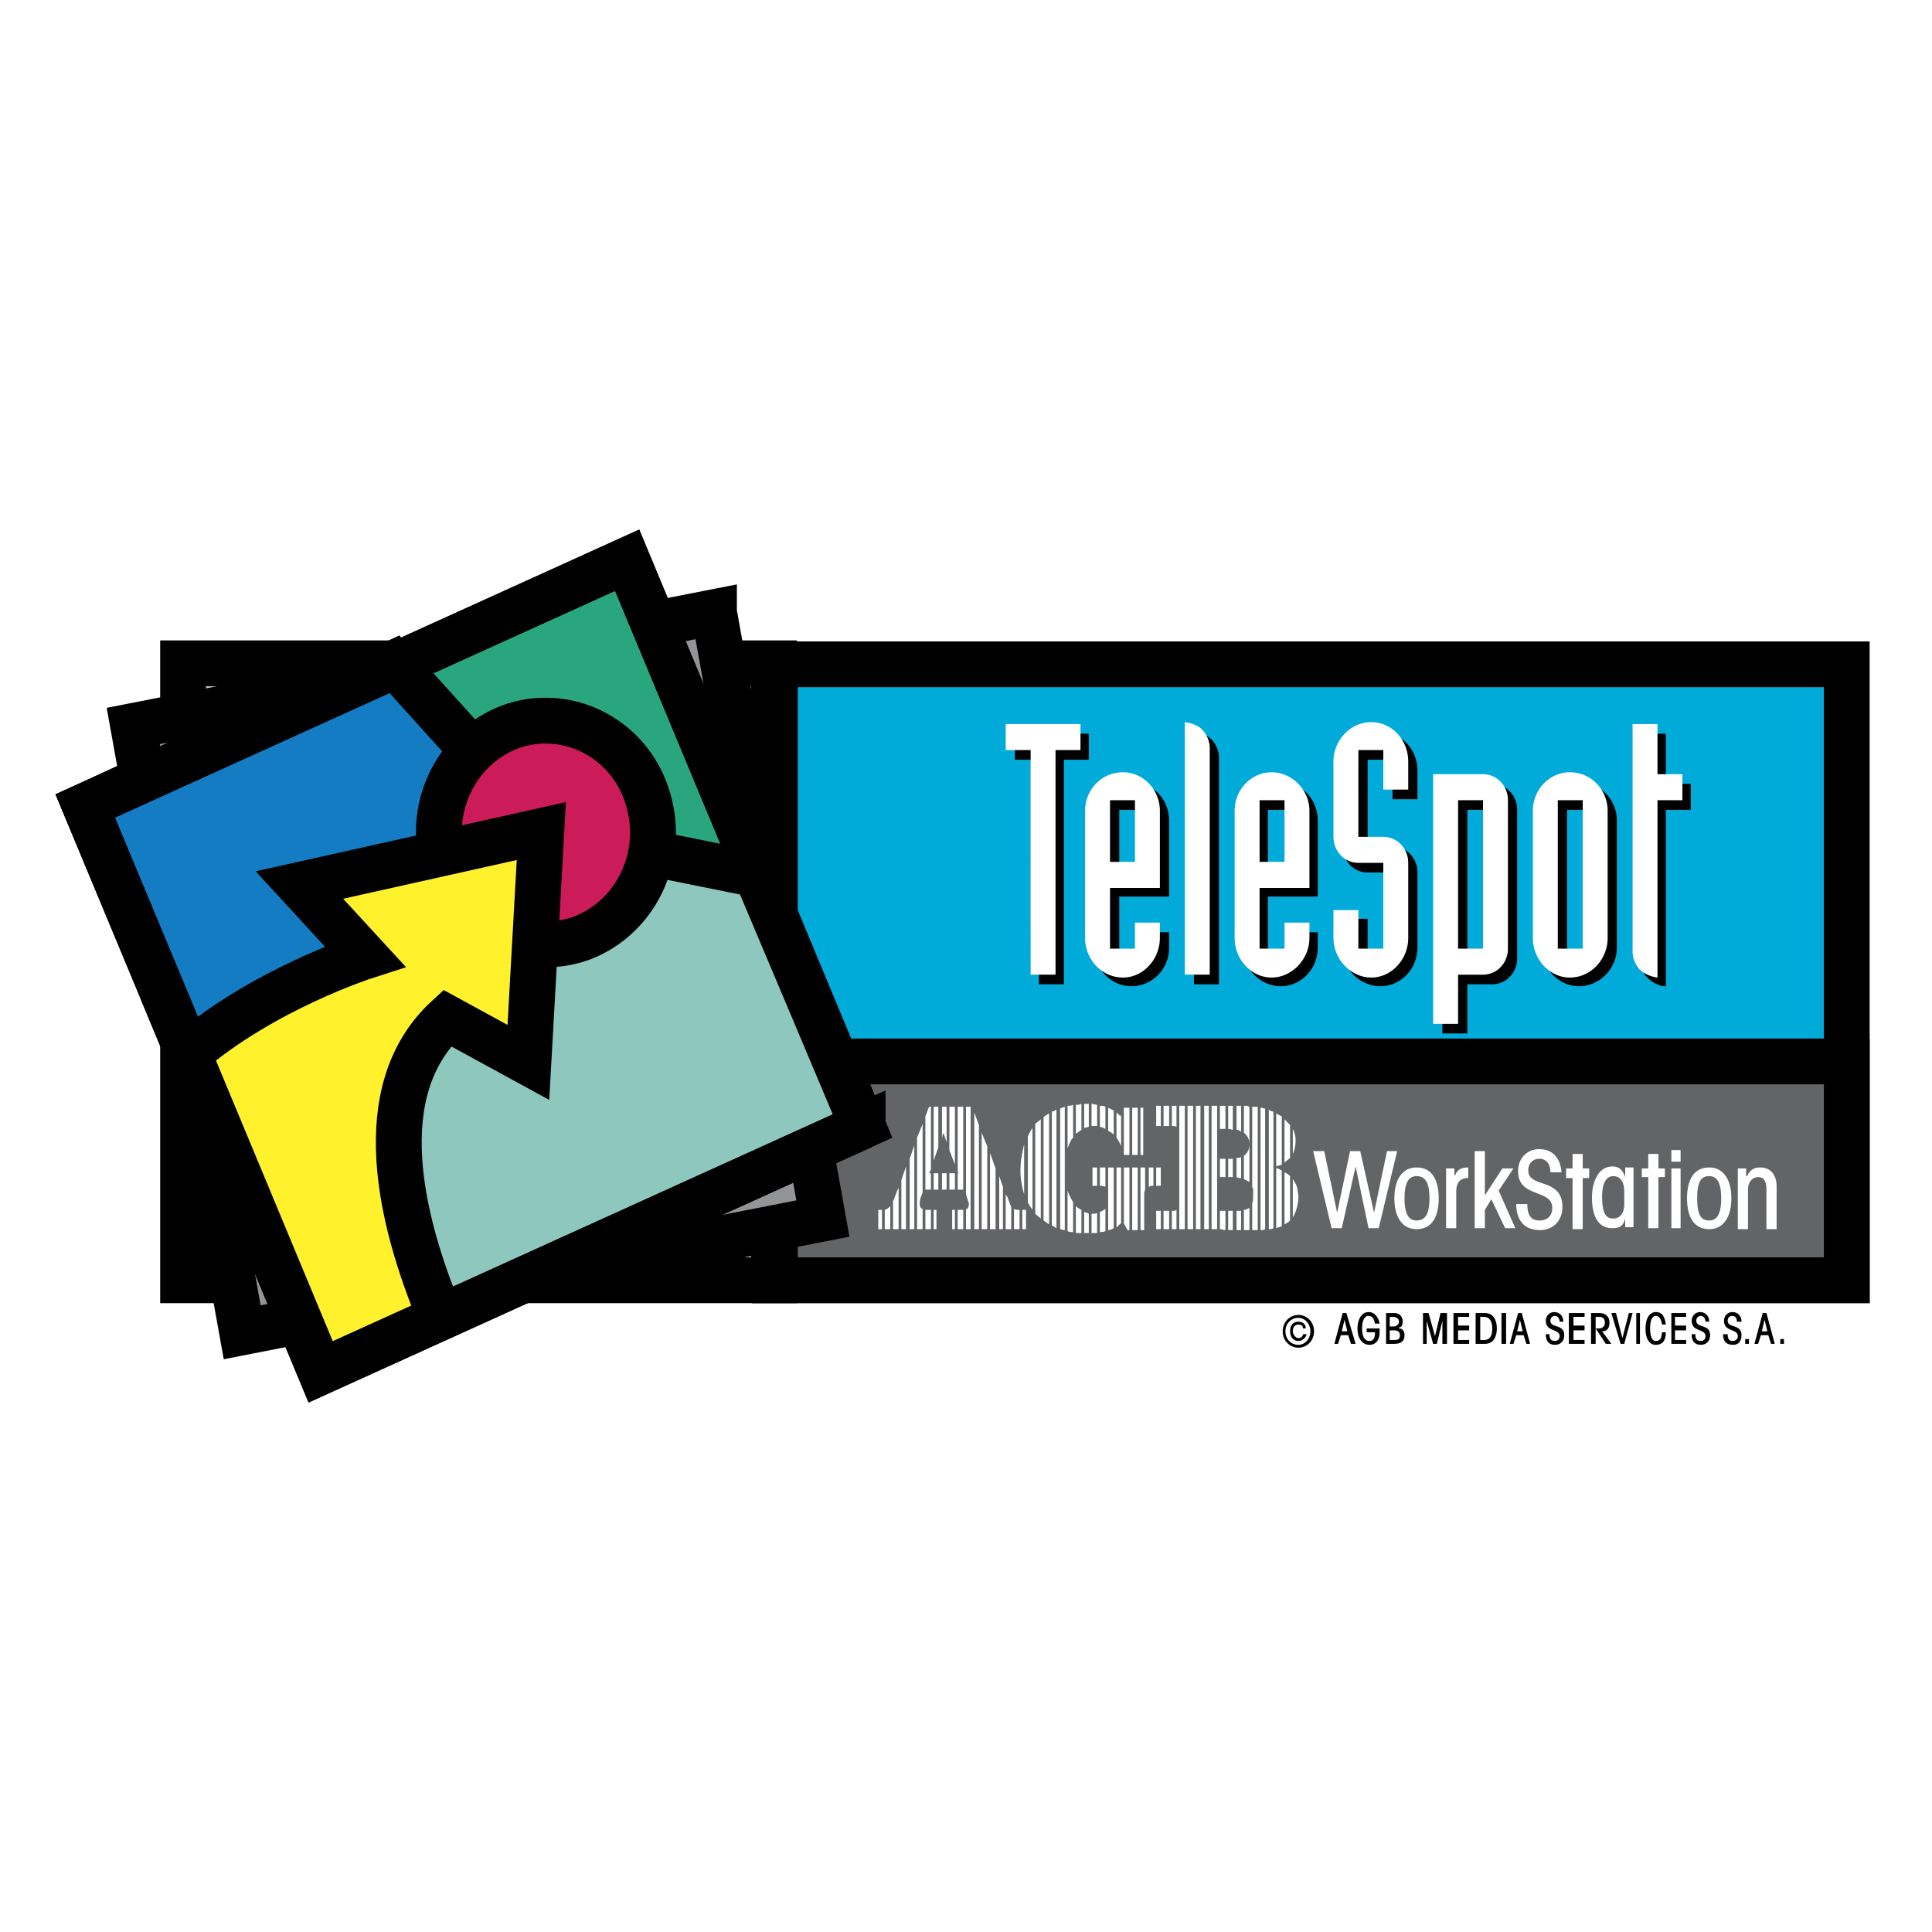
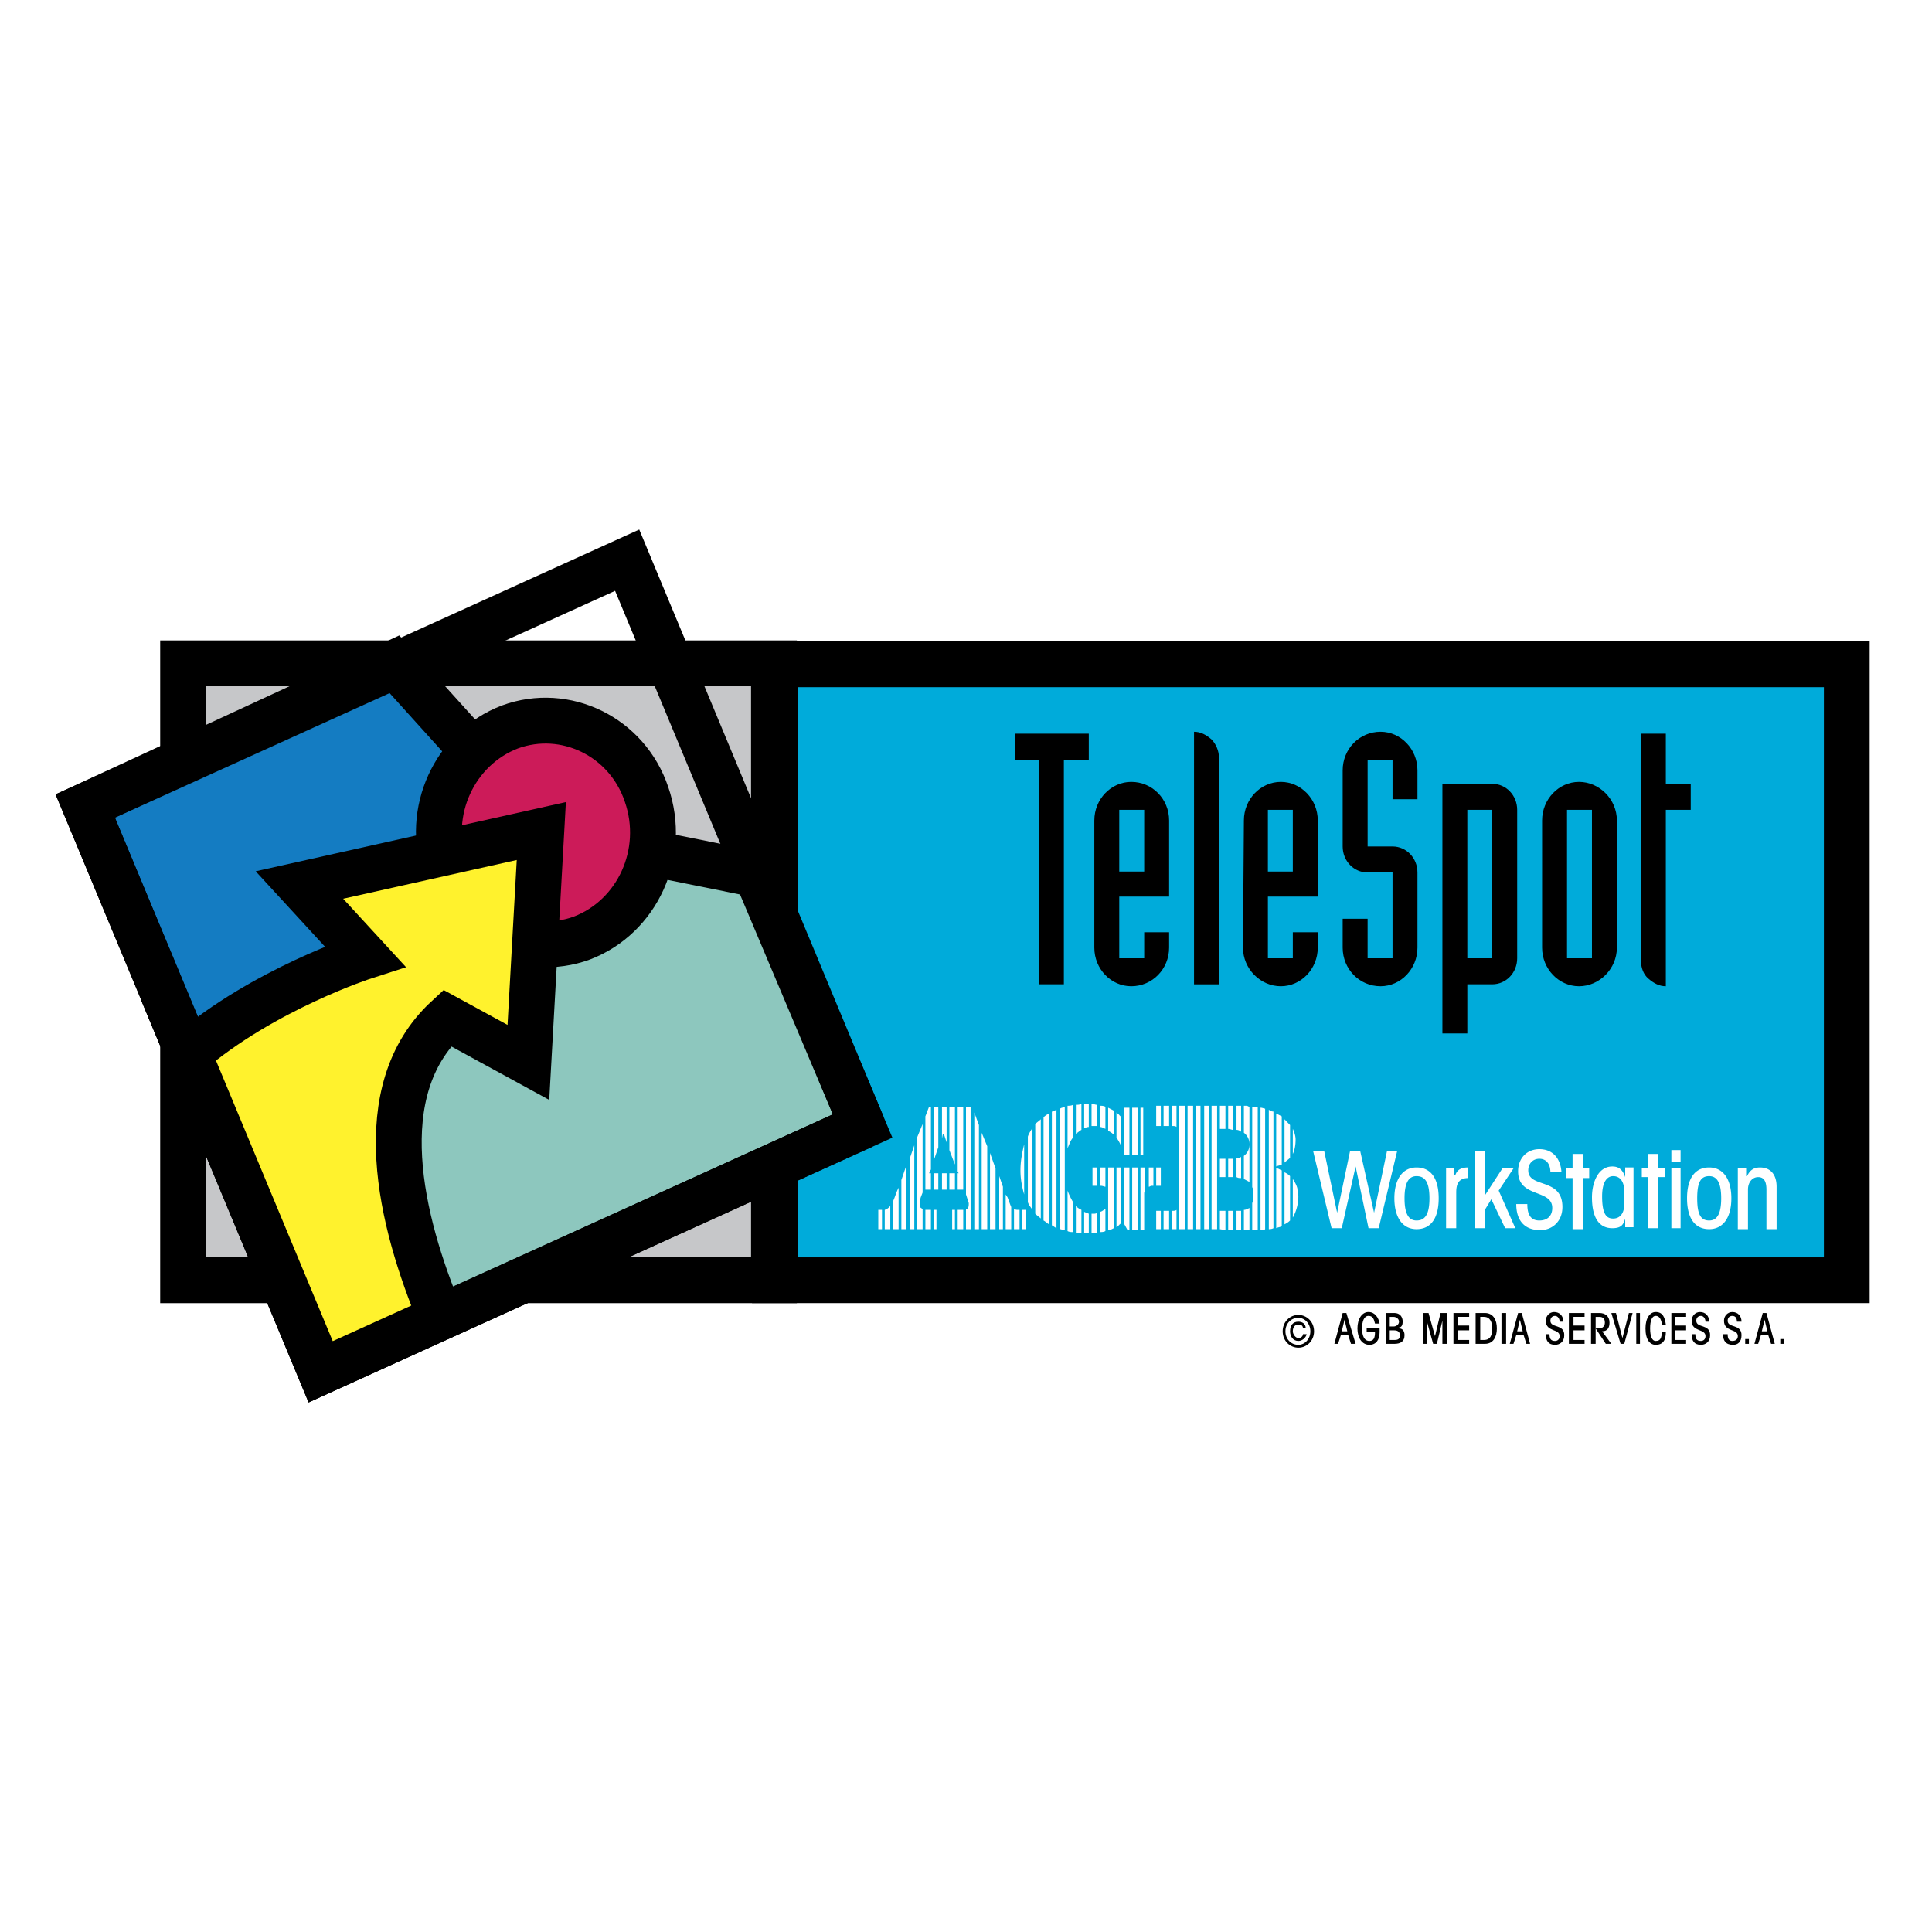
<svg xmlns="http://www.w3.org/2000/svg" width="2500" height="2500" viewBox="0 0 192.756 192.756">
-   <path fill-rule="evenodd" clip-rule="evenodd" fill="#fff" d="M0 0h192.756v192.756H0V0z" />
  <path fill-rule="evenodd" clip-rule="evenodd" fill="#00abda" stroke="#000" stroke-width="4.565" stroke-miterlimit="2.613" d="M77.311 66.277h106.941v61.453H77.311V66.277z" />
-   <path fill-rule="evenodd" clip-rule="evenodd" fill="#636466" stroke="#000" stroke-width="4.565" stroke-miterlimit="2.613" d="M77.311 105.898h106.941v21.832H77.311v-21.832z" />
+   <path fill-rule="evenodd" clip-rule="evenodd" fill="#636466" stroke="#000" stroke-width="4.565" stroke-miterlimit="2.613" d="M77.311 105.898v21.832H77.311v-21.832z" />
  <path fill-rule="evenodd" clip-rule="evenodd" d="M103.654 75.798h-2.394v-2.597h7.369v2.597h-2.486v22.407h-2.489V75.798zM109.182 81.856c0-2.116 1.658-3.847 3.684-3.847 2.119 0 3.777 1.731 3.777 3.847v7.597h-4.975v6.155h2.488v-2.597h2.486v1.539c0 2.115-1.658 3.848-3.777 3.848-2.025 0-3.684-1.732-3.684-3.848V81.856h.001zm2.486 5.098h2.488v-6.155h-2.488v6.155zM119.129 73.009c.645 0 1.197.289 1.75.769.461.481.738 1.154.738 1.828v22.6h-2.488V73.009zM124.104 81.856c0-2.116 1.658-3.847 3.684-3.847 2.027 0 3.686 1.731 3.686 3.847v7.597h-4.975v6.155h2.486v-2.597h2.488v1.539c0 2.115-1.658 3.848-3.686 3.848-2.025 0-3.775-1.732-3.775-3.848l.092-12.694zm2.394 5.098h2.486v-6.155h-2.486v6.155zM133.959 91.666h2.488v3.943h2.486v-8.56h-2.486c-1.383 0-2.488-1.154-2.488-2.596v-7.598c0-2.116 1.658-3.847 3.777-3.847 2.025 0 3.684 1.731 3.684 3.847v2.885h-2.486v-3.943h-2.486v8.655h2.486c1.381 0 2.486 1.154 2.486 2.596v7.501c0 2.115-1.658 3.848-3.684 3.848-2.119 0-3.777-1.732-3.777-3.848v-2.883zM143.908 78.202h4.973c1.383 0 2.488 1.154 2.488 2.596v14.811c0 1.442-1.105 2.596-2.488 2.596h-2.486v4.904h-2.486V78.202h-.001zm2.487 17.407h2.486V80.798h-2.486v14.811zM153.855 81.856c0-2.116 1.658-3.847 3.684-3.847 2.027 0 3.777 1.731 3.777 3.847V94.55c0 2.115-1.75 3.848-3.777 3.848-2.025 0-3.684-1.732-3.684-3.848V81.856zm2.487 13.753h2.488V80.798h-2.488v14.811zM168.686 80.798H166.2v17.6c-.646 0-1.199-.289-1.752-.77-.459-.385-.736-1.059-.736-1.828V73.2h2.488v5.001h2.486v2.597z" />
-   <path fill-rule="evenodd" clip-rule="evenodd" fill="#fff" d="M102.826 74.836h-2.486v-2.597h7.459v2.597h-2.487v22.408h-2.486V74.836zM108.26 80.895c0-2.116 1.658-3.846 3.777-3.846 2.025 0 3.684 1.73 3.684 3.846v7.694h-4.973v6.059h2.486V92.05h2.486v1.539c0 2.115-1.658 3.942-3.684 3.942-2.119 0-3.777-1.827-3.777-3.942V80.895h.001zm2.488 5.097h2.486v-6.155h-2.486v6.155zM118.209 72.047c.645.096 1.289.288 1.75.769s.736 1.154.736 1.828v22.6h-2.486V72.047zM123.182 80.895c0-2.116 1.658-3.846 3.686-3.846 2.025 0 3.775 1.73 3.775 3.846v7.694h-4.973v6.059h2.486V92.05h2.486v1.539c0 2.115-1.75 3.942-3.775 3.942-2.027 0-3.686-1.827-3.686-3.942V80.895h.001zm2.488 5.097h2.486v-6.155h-2.486v6.155zM133.039 90.8h2.486v3.847h2.486v-8.559h-2.486c-1.381 0-2.486-1.154-2.486-2.597V75.99c0-2.212 1.75-3.943 3.775-3.943 2.027 0 3.686 1.73 3.686 3.943v2.789h-2.488v-3.943h-2.486v8.655h2.486c1.383 0 2.488 1.154 2.488 2.597v7.501c0 2.115-1.658 3.942-3.686 3.942-2.025 0-3.775-1.827-3.775-3.942V90.8zM142.986 77.24h4.975c1.381 0 2.486 1.154 2.486 2.597v14.81c0 1.443-1.105 2.597-2.486 2.597h-2.488v4.904h-2.486V77.24h-.001zm2.487 17.407h2.488v-14.81h-2.488v14.81zM152.934 80.895c0-2.116 1.658-3.846 3.686-3.846 2.119 0 3.775 1.73 3.775 3.846V93.59c0 2.115-1.656 3.942-3.775 3.942-2.027 0-3.686-1.827-3.686-3.942V80.895zm2.488 13.752h2.486v-14.81h-2.486v14.81zM167.855 79.837h-2.486v17.694a3.307 3.307 0 0 1-1.75-.768 2.688 2.688 0 0 1-.736-1.828V72.239h2.486v5.001h2.486v2.597z" />
  <path d="M133.131 134.076l.828-3.076h.369l.922 3.076h-.461l-.277-.865h-.736l-.277.865h-.368zm.736-1.25h.553l-.275-1.154-.278 1.154zM137.184 132.057c-.092-.385-.184-.77-.645-.77s-.645.578-.645 1.25c0 .674.184 1.252.736 1.252.461 0 .553-.385.553-.867h-.83v-.385h1.291v.385c0 .77-.369 1.252-1.014 1.252-.736 0-1.197-.674-1.197-1.637 0-.961.461-1.635 1.105-1.635s1.014.578 1.105 1.154h-.459v.001zM138.289 131h.828c.553 0 .83.385.83.865 0 .289-.094.576-.369.576v.096c.369 0 .553.289.553.674 0 .674-.461.865-1.014.865h-.828V131zm.367 2.691h.461c.369 0 .553-.096.553-.48 0-.289-.184-.48-.553-.48h-.461v.96zm0-1.345h.369c.277 0 .553-.191.553-.48s-.275-.48-.553-.48h-.369v.96zM141.973 134.076V131h.552l.645 2.307.553-2.307h.644v3.076h-.459v-2.306l-.553 2.306h-.369l-.644-2.306v2.306h-.369zM145.012 134.076V131h1.566v.385h-1.105v.865h1.105v.48h-1.105v.961h1.105v.385h-1.566zM147.223 131h.922c.828 0 1.197.672 1.197 1.537 0 .867-.369 1.539-1.197 1.539h-.922V131zm.461 2.691h.369c.645 0 .828-.48.828-1.154 0-.576-.184-1.152-.828-1.152h-.369v2.306zM149.803 134.076V131h.461v3.076h-.461zM150.631 134.076l.83-3.076h.367l.83 3.076h-.369l-.275-.865h-.736l-.278.865h-.369zm.738-1.25h.553l-.277-1.154-.276 1.154zM154.592 133.115c0 .385.092.674.553.674.277 0 .461-.193.461-.482 0-.77-1.381-.385-1.381-1.537 0-.482.367-.867.828-.867.553 0 .922.385.922.963h-.369c0-.289-.184-.578-.461-.578-.275 0-.461.193-.461.482 0 .768 1.383.287 1.383 1.441 0 .674-.461.963-.922.963-.645 0-.92-.385-.92-1.059h.367zM156.527 134.076V131h1.565v.385h-1.104v.865h1.104v.48h-1.104v.961h1.104v.385h-1.565zM158.738 134.076V131h.828c.553 0 1.014.287 1.014.961 0 .48-.186.865-.738.865l.922 1.25h-.553l-1.014-1.539h.369c.275 0 .553-.191.553-.576s-.184-.576-.553-.576h-.369v2.691h-.459zM162.514 131h.369l-.83 3.076h-.367l-.922-3.076h.461l.644 2.5.645-2.5zM163.25 134.076V131h.369v3.076h-.369zM165.83 132.154c-.092-.385-.184-.867-.645-.867-.369 0-.553.482-.553 1.25 0 .77.184 1.252.553 1.252.553 0 .553-.385.645-.867h.369c0 .77-.277 1.252-1.014 1.252-.553 0-1.014-.482-1.014-1.637 0-1.057.461-1.635 1.014-1.635.736 0 .92.578 1.014 1.252h-.369zM166.752 134.076V131h1.473v.385h-1.106v.865h1.106v.48h-1.106v.961h1.106v.385h-1.473zM169.146 133.115c0 .385.092.674.553.674.275 0 .459-.193.459-.482 0-.77-1.381-.385-1.381-1.537 0-.482.369-.867.828-.867.553 0 .922.385.922.963h-.369c0-.289-.184-.578-.459-.578-.277 0-.461.193-.461.482 0 .768 1.381.287 1.381 1.441 0 .674-.461.963-.92.963-.645 0-.922-.385-.922-1.059h.369zM172.369 133.115c0 .385.094.674.461.674.369 0 .553-.193.553-.482 0-.77-1.381-.385-1.381-1.537 0-.482.367-.867.828-.867.553 0 .922.385.922.963h-.461c0-.289-.092-.578-.461-.578-.275 0-.461.193-.461.482 0 .768 1.383.287 1.383 1.441 0 .674-.369.963-.83.963-.736 0-1.012-.385-1.012-1.059h.459zM174.119 134.076v-.48h.369v.48h-.369zM175.041 134.076l.828-3.076h.369l.83 3.076h-.369l-.277-.865h-.736l-.275.865h-.37zm.736-1.25h.553l-.275-1.154-.278 1.154zM177.621 134.076v-.48h.367v.48h-.367zM127.973 132.826c0-.961.736-1.635 1.564-1.635.83 0 1.566.674 1.566 1.635 0 .963-.736 1.635-1.566 1.635-.828 0-1.564-.672-1.564-1.635zm.275 0c0 .77.553 1.348 1.289 1.348.646 0 1.199-.578 1.199-1.348s-.553-1.346-1.199-1.346c-.736 0-1.289.577-1.289 1.346zm2.119.289c-.092.385-.461.674-.83.674-.553 0-.828-.482-.828-.963 0-.576.275-.961.828-.961.369 0 .738.191.738.672h-.277c0-.287-.184-.383-.461-.383-.367 0-.553.287-.553.672 0 .289.277.674.553.674.277 0 .461-.193.461-.385h.369z" fill-rule="evenodd" clip-rule="evenodd" />
  <path fill-rule="evenodd" clip-rule="evenodd" fill="#fff" d="M135.709 114.844l1.383 6.154 1.289-6.154h1.014l-1.842 7.693h-1.014l-1.289-6.156-1.383 6.156h-1.013l-1.842-7.693h1.105l1.289 6.154 1.289-6.154h1.014zM141.328 122.633c-1.381 0-2.211-1.154-2.211-3.078s.83-3.076 2.211-3.076c1.475 0 2.211 1.152 2.211 3.076s-.736 3.078-2.211 3.078zm0-5.289c-.736 0-1.197.576-1.197 2.211s.461 2.213 1.197 2.213c.83 0 1.289-.578 1.289-2.213s-.459-2.211-1.289-2.211zM144.275 122.537v-5.963h.83v.674h.092c.184-.578.645-.77 1.289-.77v1.057c-1.014 0-1.197.674-1.197 1.443v3.559h-1.014zM147.131 122.537v-7.693h1.014v4.422l1.75-2.692H151l-1.475 2.211 1.659 3.752h-1.014l-1.381-2.887-.644 1.059v1.828h-1.014zM152.381 120.133c0 .961.277 1.635 1.197 1.635.83 0 1.291-.48 1.291-1.25 0-1.924-3.408-.963-3.408-3.654 0-1.348.92-2.213 2.117-2.213 1.291 0 2.119.865 2.211 2.309h-1.105c0-.77-.367-1.348-1.105-1.348-.645 0-1.104.482-1.104 1.154 0 1.828 3.408.674 3.408 3.654 0 1.443-1.014 2.309-2.211 2.309-1.658 0-2.395-1.059-2.395-2.596h1.104zM157.908 117.535v5.098h-1.013v-5.098h-.645v-.961h.645v-1.443h1.013v1.443h.645v.961h-.645zM162.975 122.439h-.828v-.865c-.186.674-.461.963-1.291.963-1.381 0-2.025-1.154-2.025-3.078 0-1.539.645-3.078 2.025-3.078.645 0 1.014.289 1.291 1.059v-.961h.828v5.96zm-.922-3.556c0-1.059-.459-1.539-1.105-1.539-.553 0-1.105.48-1.105 2.02 0 1.826.461 2.211 1.105 2.211.646 0 1.105-.48 1.105-1.441v-1.251zM165.461 117.439v5.098h-1.014v-5.098h-.644v-.865h.644v-1.443h1.014v1.443h.644v.865h-.644zM166.752 122.537v-5.963h.92v5.963h-.92zm0-7.791h.92v1.154h-.92v-1.154zM170.527 122.633c-1.473 0-2.211-1.154-2.211-3.078s.738-3.076 2.211-3.076c1.383 0 2.211 1.152 2.211 3.076s-.828 3.078-2.211 3.078zm0-5.289c-.828 0-1.197.576-1.197 2.211s.369 2.213 1.197 2.213c.736 0 1.197-.578 1.197-2.213s-.46-2.211-1.197-2.211zM173.383 122.633v-6.059h.83v.77h.092c.275-.578.645-.865 1.289-.865 1.105 0 1.658.77 1.658 1.922v4.232h-1.014v-3.943c0-.865-.275-1.25-.828-1.25s-1.014.48-1.014 1.25v3.943h-1.013zM109.09 121.094h-.186v1.924h.555v-2.02c-.094.096-.277.096-.369.096zM107.34 120.324v2.693h.553v-2.309c-.186-.095-.37-.19-.553-.384zM106.51 118.785v4.039c.186.098.369.098.553.098v-2.982a6.647 6.647 0 0 1-.553-1.155zM108.168 120.902v2.115h.461v-1.924c-.184-.095-.277-.095-.461-.191zM106.51 114.555c.186-.385.277-.77.553-1.059v-3.27c-.184.096-.367.096-.553.096v4.233zM105.773 110.611v12.021c.092 0 .275.096.461.096V110.42c-.185.096-.369.096-.461.191zM104.945 110.9v11.348c.184.096.275.191.459.289v-11.83c-.183.096-.275.193-.459.193zM112.959 110.516h.551v4.711h-.551v-4.711zM113.787 110.516h.275v4.711h-.275v-4.711zM101.812 116.766c0 .963.184 1.732.369 2.404v-5c-.185.769-.369 1.635-.369 2.596zM103.287 112.15v8.943c.184.193.367.289.553.48v-9.904c-.186.192-.369.288-.553.481zM102.549 113.4v6.539c.092.289.277.48.461.77v-8.174c-.184.287-.369.576-.461.865zM104.115 111.477v10.291c.184.096.369.287.553.385v-11.061c-.184.096-.369.193-.553.385zM109.273 112.342h.186v-2.115c-.186 0-.369-.096-.555-.096v2.211h.369zM108.629 112.438v-2.307h-.461v2.404c.092 0 .277-.097.461-.097zM112.129 110.516h.553v4.711h-.553v-4.711zM107.893 112.727v-2.596c-.186.096-.369.096-.553.096v2.885c.183-.096.367-.29.553-.385zM111.854 114.361v-3.174l-.094.193c-.092-.193-.275-.289-.367-.385v2.5c.183.29.367.579.461.866zM110.287 112.631v-2.211c-.184-.098-.369-.098-.553-.098v2.115c.184.001.37.098.553.194zM111.115 113.209v-2.406l-.553-.287v2.307c.186.097.37.193.553.386zM109.734 120.902v2.02c.184 0 .369 0 .553-.098v-2.211c-.183.096-.369.289-.553.289zM108.998 116.479h.461v1.826h-.461v-1.826zM113.787 116.479v6.25h.369v-3.654c0-.191.092-.289.092-.48v-2.115h-.461v-.001zM114.617 116.479v1.922c.092 0 .184-.096.275-.096h.184v-1.826h-.459zM112.959 116.479h.551v6.25h-.551v-6.25zM111.393 116.479v5.961c.184-.096.275-.287.461-.385v-5.576h-.461zM112.129 116.479v5.576l.369.674h.184v-6.25h-.553zM110.562 116.479v6.25c.186 0 .369-.096.553-.191v-6.059h-.553zM109.734 116.479v1.826h.092c.184 0 .369.096.461.096v-1.922h-.553zM115.354 116.479h.46v1.826h-.46v-1.826zM91.496 113.496v9.137h.552v-2.02c-.092 0-.092-.096-.184-.096-.092-.193-.185-.385 0-1.059l.184-.48v-6.828l-.552 1.346zM97.207 110.996v11.637h.461v-10.387l-.461-1.25zM97.943 113.016v9.617h.553v-8.272l-.553-1.345zM96.378 110.42v8.75l.276.865c0 .193 0 .385-.092.482 0 .096-.092.096-.184.096v2.02h.46V110.42h-.46zM89.93 117.729v4.904h.461v-6.252l-.461 1.348zM90.759 115.611v7.022h.461v-8.367l-.461 1.345zM92.694 117.055l.184-.385v-6.25h-.184l-.369.961v7.308h.553v-1.634h-.184zM93.983 117.055h.461v1.634h-.461v-1.634zM93.154 117.055h.461v1.634h-.461v-1.634zM94.72 117.055h.553v1.634h-.553v-1.634zM93.615 114.459v-4.039h-.461v5.385l.461-1.346zM89.562 118.689c-.185.385-.276.77-.461 1.154v2.789h.553v-4.135l-.092.192zM95.549 110.42v6.443l.092.192h-.092V118.689h.553v-8.269h-.553zM95.273 116.189v-5.769h-.553v4.326l.553 1.443zM94.075 113.111h.092l.277.866v-3.557h-.461v3.172l.092-.481zM101.629 120.709c-.186 0-.277 0-.461-.096v2.02h.553v-1.924h-.092zM88.272 120.709v1.924h.552v-2.309c-.183.194-.276.289-.552.385zM101.996 120.709h.369v1.924h-.369v-1.924zM94.997 120.709h.276v1.924h-.276v-1.924zM100.523 119.459l-.184-.289v3.463h.551v-2.213c-.091-.191-.183-.481-.367-.961zM95.641 120.709h-.092v1.924h.553v-1.924h-.461zM92.878 122.633v-1.924h-.552v1.924h.552zM99.693 117.344v5.289h.369V118.4l-.369-1.056zM98.773 115.035v7.598h.553v-6.059l-.553-1.539zM87.627 120.709h.369v1.924h-.369v-1.924zM93.154 120.709h.277v1.924h-.277v-1.924zM124.934 110.42v7.98c0 .098.092.193.092.193v.672c0 .289 0 .578-.092.77v2.693h.551V110.42h-.551zM122.537 115.611v1.828h.461v-1.828h-.461zM123.367 120.805v1.924h.459v-1.924h-.459zM124.104 120.709v2.02h.553v-2.211c-.184.095-.37.191-.553.191zM120.143 110.322v12.311h.461v-12.311h-.461zM125.762 110.516v12.213c.184 0 .369 0 .461-.096v-12.021c-.092-.001-.278-.096-.461-.096zM117.656 110.322v12.311h.553v-12.311h-.553zM118.484 110.322v12.311h.553v-12.311h-.553zM119.314 110.322v12.311h.459v-12.311h-.459zM123.826 112.92v-2.598h-.459v2.404a.682.682 0 0 1 .459.194zM123.367 115.516v1.924c.184.096.275.096.459.096v-2.115c-.092.095-.275.095-.459.095zM122.537 112.631c.186 0 .369.096.461.096v-2.404h-.461v2.308zM122.814 120.805h-.277v1.924h.461v-1.924h-.184zM121.709 115.611h.553v1.828h-.553v-1.828zM121.709 120.805v1.828l.553.096v-1.924h-.553zM121.432 120.805v-10.483h-.553v12.311h.553v-1.828zM121.709 110.322h.553v2.309h-.553v-2.309zM124.656 114.17c0 .48-.184.865-.553 1.154v2.307c.184.098.369.193.553.289v-3.461-.289-3.75c-.092 0-.184-.098-.277-.098h-.275v2.693c.369.29.552.674.552 1.155zM126.59 110.707v11.926c.094 0 .277 0 .461-.096V110.9a.695.695 0 0 1-.461-.193zM128.709 115.516v-3.27l-.553-.576v4.326c.184-.191.369-.287.553-.48zM115.354 120.805v1.828h.46v-1.828h-.46zM129.537 119.363c0-.289-.092-.48-.092-.77-.092-.385-.275-.674-.461-.963v3.848c.278-.48.553-1.249.553-2.115zM128.156 116.959v5.193c.184-.098.369-.193.553-.385v-4.424c-.184-.193-.369-.288-.553-.384zM127.881 116.189v-4.809c-.186-.096-.369-.193-.553-.289v5.289c.184-.095.367-.095.553-.191zM116.918 120.805v1.828h.461v-1.924c-.092.096-.275.096-.461.096zM116.09 120.805v1.828h.553v-1.828h-.553zM116.918 110.322v2.02c.186 0 .369 0 .461.096v-2.115h-.461v-.001zM115.354 110.322h.46v2.02h-.46v-2.02zM116.09 110.322h.553v2.02h-.553v-2.02zM129.262 113.689c0-.289-.092-.674-.277-1.059v2.5c.185-.384.277-.864.277-1.441zM127.328 116.574v5.963c.184-.098.367-.098.553-.193v-5.578c-.277-.096-.277-.192-.553-.192z" />
  <path fill-rule="evenodd" clip-rule="evenodd" fill="#c6c7c9" stroke="#000" stroke-width="4.573" stroke-miterlimit="2.613" d="M18.268 66.181h58.951v61.549H18.268V66.181z" />
-   <path fill-rule="evenodd" clip-rule="evenodd" fill="#929496" stroke="#000" stroke-width="4.573" stroke-miterlimit="2.613" d="M71.231 61.083l10.87 60.491-57.938 11.348-10.87-60.49 57.938-11.349z" />
-   <path fill-rule="evenodd" clip-rule="evenodd" fill="#2aa67f" stroke="#000" stroke-width="4.573" stroke-miterlimit="2.613" d="M86.062 112.342L62.573 55.891 8.504 80.414l23.489 56.451 54.069-24.523z" />
  <path fill-rule="evenodd" clip-rule="evenodd" fill="#8dc7be" stroke="#000" stroke-width="4.573" stroke-miterlimit="2.613" d="M75.469 87.242L54.467 83.01l-37.489 17.793 15.015 36.062 54.069-24.523-10.593-25.1z" />
  <path fill-rule="evenodd" clip-rule="evenodd" fill="#147cc2" stroke="#000" stroke-width="4.573" stroke-miterlimit="2.613" d="M23.426 116.189L54.467 83.01 39.269 66.181 8.504 80.414l14.922 35.775z" />
  <path d="M44.427 86.761c1.935 5.866 8.106 8.848 13.633 6.828 5.526-2.116 8.474-8.463 6.447-14.329-1.934-5.771-8.105-8.752-13.632-6.732-5.527 2.116-8.474 8.463-6.448 14.233z" fill-rule="evenodd" clip-rule="evenodd" fill="#cc1b59" />
  <path d="M44.427 86.761c1.935 5.866 8.106 8.848 13.633 6.828 5.526-2.116 8.474-8.463 6.447-14.329-1.934-5.771-8.105-8.752-13.632-6.732-5.527 2.116-8.474 8.463-6.448 14.233" fill="none" stroke="#000" stroke-width="4.573" stroke-miterlimit="2.613" />
  <path d="M18.783 105.117c7.519-6.447 17.631-9.701 17.631-9.701l-6.54-7.117 24.133-5.385-1.29 23.082-8.106-4.426c-7.84 7.24-4.687 20.219-.643 29.863l-11.976 5.432-13.209-31.748z" fill-rule="evenodd" clip-rule="evenodd" fill="#fff22d" />
  <path d="M18.783 105.117c7.519-6.447 17.631-9.701 17.631-9.701l-6.54-7.117 24.133-5.385-1.29 23.082-8.106-4.426c-7.84 7.24-4.687 20.219-.643 29.863m42.094-19.091L62.573 55.891 8.504 80.414l23.489 56.451 54.069-24.523z" fill="none" stroke="#000" stroke-width="4.573" stroke-miterlimit="2.613" />
</svg>